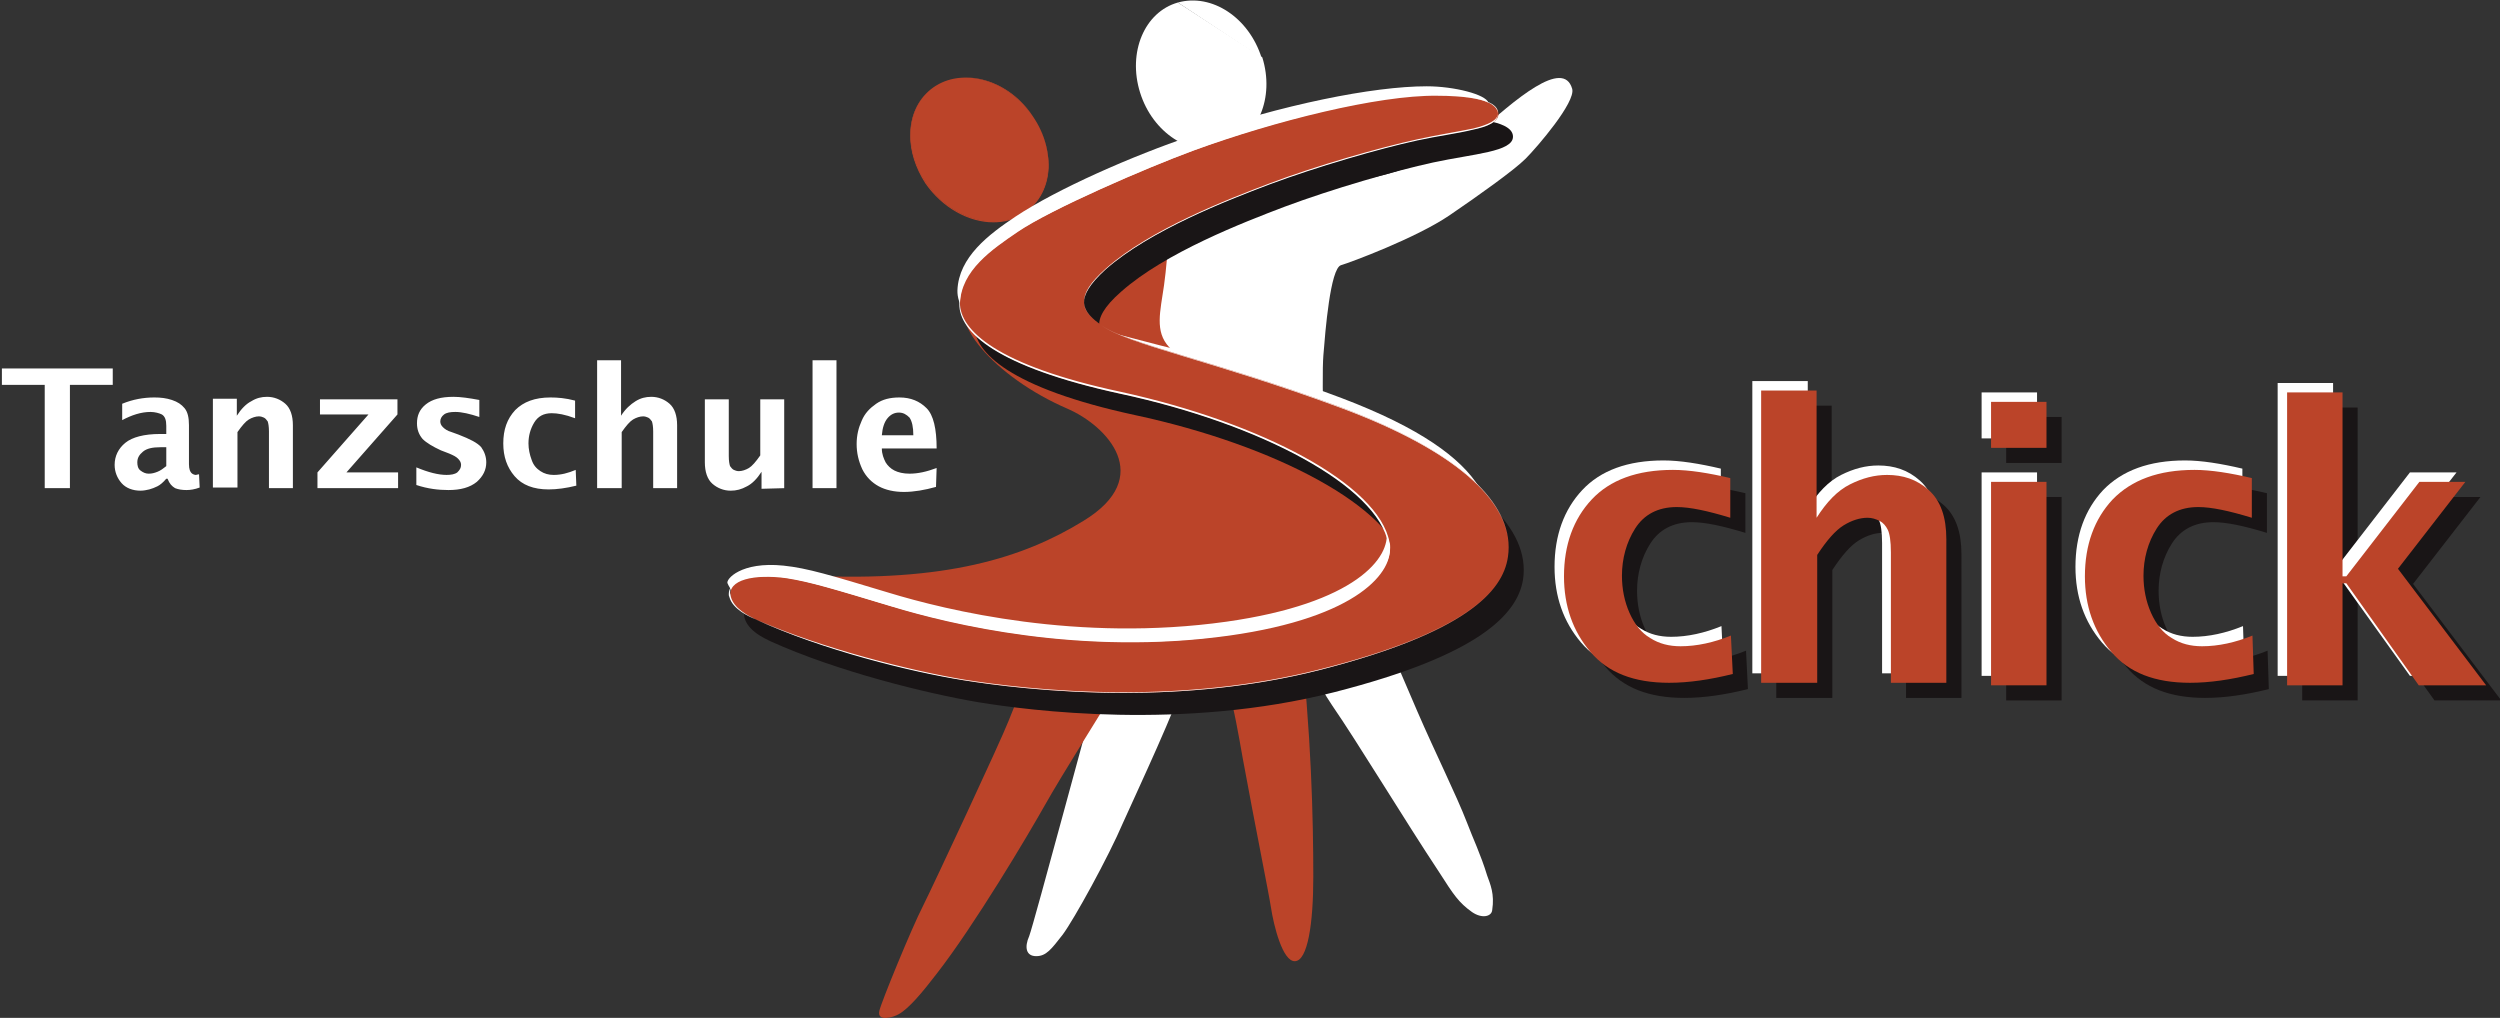
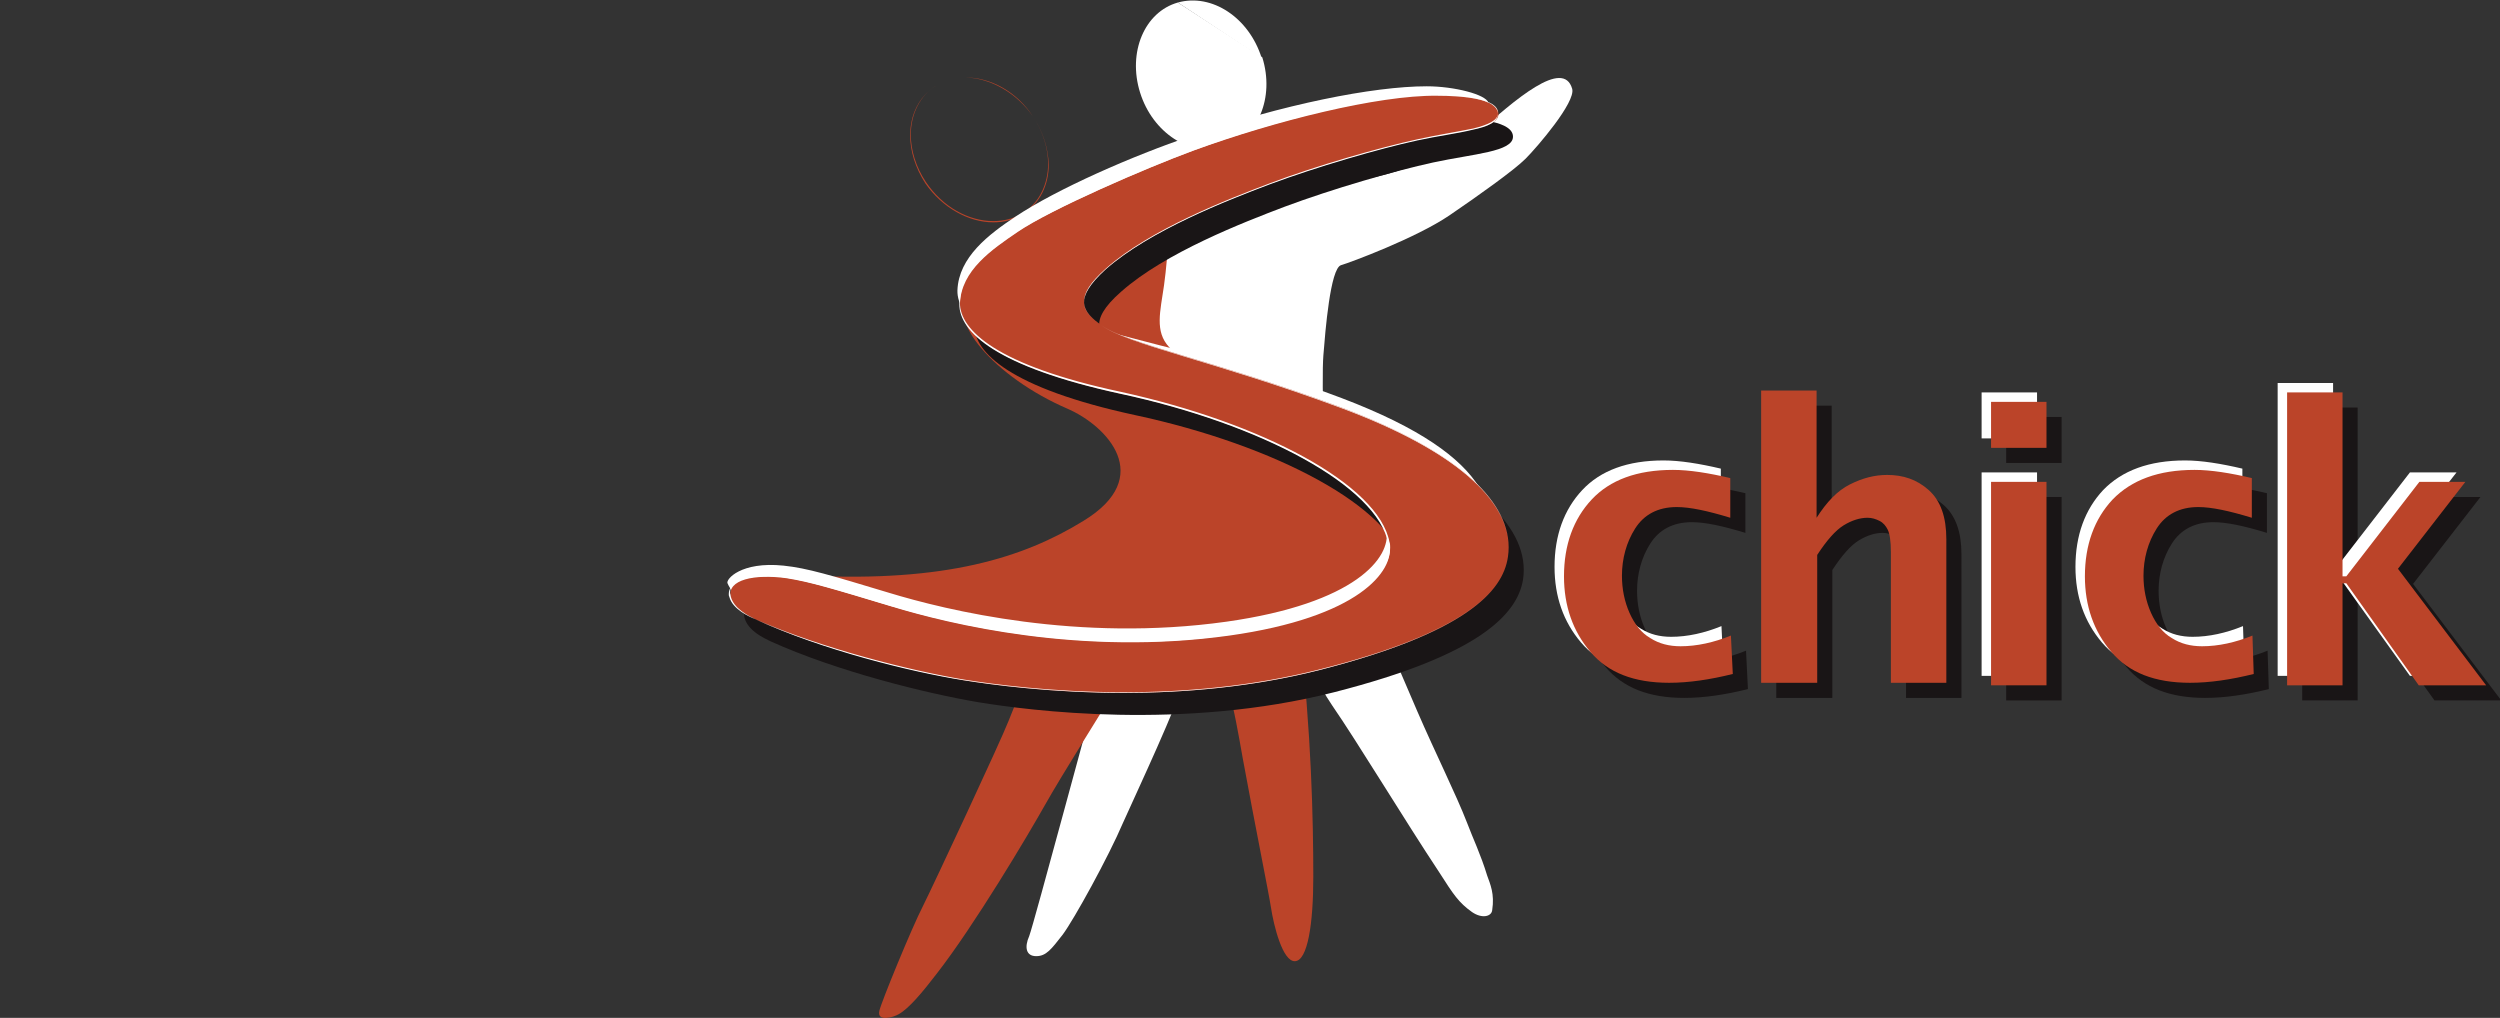
<svg xmlns="http://www.w3.org/2000/svg" xmlns:xlink="http://www.w3.org/1999/xlink" version="1.1" id="Ebene_1" x="0px" y="0px" viewBox="0 0 396.9 161.6" style="enable-background:new 0 0 396.9 161.6;" xml:space="preserve">
  <rect x="0" y="0" width="396.9" height="161.6" fill="#333333" stroke="none" />
  <style type="text/css">
	.st0{clip-path:url(#SVGID_00000056421887700656908770000014921014967004545468_);fill:#FFFFFF;}
	.st1{clip-path:url(#SVGID_00000183956282408813158790000013539254487254134698_);fill:#BB4429;}
	.st2{clip-path:url(#SVGID_00000132088421644866744160000016292303666001269646_);fill:#BB4429;}
	.st3{clip-path:url(#SVGID_00000140013635106719153550000005786345882463662518_);fill:#FFFFFF;}
	.st4{clip-path:url(#SVGID_00000098213704873922905950000013203553226472331708_);fill:#FFFFFF;}
	.st5{clip-path:url(#SVGID_00000145018473805872906090000008532810959865528507_);fill:#BB4429;}
	.st6{clip-path:url(#SVGID_00000093898372928384004890000001928909555195965367_);fill:#BB4429;}
	.st7{clip-path:url(#SVGID_00000138548467077554924680000004231213338128481418_);fill:#191516;}
	.st8{clip-path:url(#SVGID_00000116206857863015055590000016135158024764353685_);fill:#FFFFFF;}
	.st9{clip-path:url(#SVGID_00000140013713308497541600000014009928299244193691_);fill:#BB4429;}
	.st10{clip-path:url(#SVGID_00000167364639020243204840000006582774922661314990_);fill:#FFFFFF;}
	.st11{clip-path:url(#SVGID_00000016755769778677788850000005663168700951227273_);fill:#191516;}
	.st12{clip-path:url(#SVGID_00000166659432519182567330000012282823029722693808_);fill:#191516;}
	.st13{fill:#191516;}
	.st14{clip-path:url(#SVGID_00000001662272711489450200000008790570578539689396_);fill:#191516;}
	.st15{clip-path:url(#SVGID_00000044177011168772476750000001447644731993477298_);fill:#FFFFFF;}
	.st16{clip-path:url(#SVGID_00000109717310277503536490000011396880105932324029_);fill:#FFFFFF;}
	.st17{fill:#FFFFFF;}
	.st18{clip-path:url(#SVGID_00000030480710627928489420000016854707423466756790_);fill:#FFFFFF;}
	.st19{clip-path:url(#SVGID_00000036225866506098061050000015682938142435999885_);fill:#BB4429;}
	.st20{clip-path:url(#SVGID_00000100359994441916239440000008022379439840680585_);fill:#BB4429;}
	.st21{fill:#BB4429;}
	.st22{clip-path:url(#SVGID_00000109008593504619206740000003406163736174415268_);fill:#BB4429;}
	.st23{clip-path:url(#SVGID_00000119806906960677634120000015198176829679681694_);fill:#FFFFFF;}
</style>
  <g>
    <g>
      <g>
        <defs>
          <rect id="SVGID_1_" x="0.3" y="0" width="396.9" height="161.5" />
        </defs>
        <clipPath id="SVGID_00000085229788474241515010000017735175355622229661_">
          <use xlink:href="#SVGID_1_" style="overflow:visible;" />
        </clipPath>
        <path style="clip-path:url(#SVGID_00000085229788474241515010000017735175355622229661_);fill:#FFFFFF;" d="M191.9,28.1     c3.1-0.2,12.2,0.8,15.1,1.2c2.9,0.5,10.2-0.9,12.6-1.5c9.1-2.5,13.6-5.5,14.8-6.5c6.1-5.5,13.8-12.1,15.2-7.2     c0.6,2.1-5.6,9.3-7.4,11.1c-1.8,1.8-7.4,5.8-12.1,9c-5.3,3.6-15.8,7.5-17.2,7.9c-1.7,0.5-2.5,10.5-2.8,14.3s-0.1,21.2,2.7,27.9     c2.8,6.8,6.3,14.8,12.2,28.6c2.9,6.7,6.2,13.3,7.9,17.7c0.9,2.4,2.2,5.1,3.2,8.4c0.5,1.4,1.2,2.9,0.8,5.5c-0.1,1-1.6,1.4-3.2,0.3     c-2.1-1.5-2.9-2.7-5.2-6.3c-5.5-8.3-13-20.7-17-26.5c-4.3-6.3-11.6-22.8-13-25.7c-1.2-2.6-1.5-0.6-2.2,2.2     c-1,4.2-7,15.6-7.9,18.5c-1.8,5.7-7.4,17.6-10.1,23.6c-2.3,5.4-7.8,15.4-9.6,17.8c-1.8,2.3-2.6,3.4-4.2,3.4     c-1.6,0-1.9-1.4-1.1-3.2c0.7-1.8,10.4-38.1,11.4-41.3c3.4-10.8,7.4-23.9,8.7-46c0.2-3-0.1-8.8-0.4-14.5c-0.3-4.9-0.1-12.5,1-14.4     C185.3,30.6,191.9,28.1,191.9,28.1" />
      </g>
      <g>
        <defs>
          <rect id="SVGID_00000121997510304534874500000006375659778583655852_" x="0.3" y="0" width="396.9" height="161.5" />
        </defs>
        <clipPath id="SVGID_00000137837243766367241000000009839539766930085306_">
          <use xlink:href="#SVGID_00000121997510304534874500000006375659778583655852_" style="overflow:visible;" />
        </clipPath>
        <path style="clip-path:url(#SVGID_00000137837243766367241000000009839539766930085306_);fill:#BB4429;" d="M161.7,109.6     c0,1.4-0.4,1.8-1.6,4.9c-1.2,3.1-11.9,26-13.6,29.4c-1.7,3.3-6.6,15.2-6.9,16.6c-0.4,1.8,2.3,1,3.1,0.5c1.6-0.9,3.7-3.4,6-6.4     c6-7.7,14.5-22,17.2-26.8c2.7-4.8,9.4-15.4,11.3-18.6c3.1-5.2,10.8-7.5,14.1-6c3.3,1.5,4.6,9.3,6,17.2c2,10.9,4.1,21.2,4.5,23.8     c0.4,2.6,1.8,8.5,3.8,8.4c2-0.1,2.9-5.9,2.9-13.4c0-8.9-0.3-23-2.2-39.2c-0.2-1.7-1.8-0.4-5.1,0.4c-8.6,2-18.5,3.3-28.5,4.1     C164,105.2,161.7,105.8,161.7,109.6" />
      </g>
      <g>
        <defs>
          <rect id="SVGID_00000124128237489434174170000017349373625467596950_" x="0.3" y="0" width="396.9" height="161.5" />
        </defs>
        <clipPath id="SVGID_00000117647029439708260960000001076195394409222278_">
          <use xlink:href="#SVGID_00000124128237489434174170000017349373625467596950_" style="overflow:visible;" />
        </clipPath>
        <path style="clip-path:url(#SVGID_00000117647029439708260960000001076195394409222278_);fill:#BB4429;" d="M177.3,34.3     c-11,2.7-20.7,10.5-23.1,12.4c-4.5,3.7,3.7,13.2,15.3,18.2c6.2,2.7,14,10.8,2.5,17.8c-9.6,5.9-21.9,9.7-43.5,8.7     c-5.3-0.2,9.4,5.2,14.3,6.9c8.6,3.1,18.4,4.3,41.1,6.1c12.9,1,28.5-3.7,36.4-8.3c6.4-3.8,7.2-8.1,4.9-15.3     c-2.8-8.6-16-15.4-22.6-18.5c-5.6-2.6-12.3-2.2-17-7.2c-2.3-2.5-1.4-5.6-0.8-9.8c0.7-5.1,1.2-13.2,0-13.5     C183.7,31.4,177.3,34.3,177.3,34.3" />
      </g>
      <g>
        <defs>
          <rect id="SVGID_00000176035942912550716990000015025381726840399503_" x="0.3" y="0" width="396.9" height="161.5" />
        </defs>
        <clipPath id="SVGID_00000178889516275967445320000009626274166274183589_">
          <use xlink:href="#SVGID_00000176035942912550716990000015025381726840399503_" style="overflow:visible;" />
        </clipPath>
        <path style="clip-path:url(#SVGID_00000178889516275967445320000009626274166274183589_);fill:#FFFFFF;" d="M187,0.4     c5.4-1.5,11.3,2.4,13.3,8.8" />
      </g>
      <g>
        <defs>
          <rect id="SVGID_00000037685872851501217730000007846712871518620573_" x="0.3" y="0" width="396.9" height="161.5" />
        </defs>
        <clipPath id="SVGID_00000028304259772216022130000000784893631237633682_">
          <use xlink:href="#SVGID_00000037685872851501217730000007846712871518620573_" style="overflow:visible;" />
        </clipPath>
        <path style="clip-path:url(#SVGID_00000028304259772216022130000000784893631237633682_);fill:#FFFFFF;" d="M200.4,9.1     c2,6.4-0.7,12.8-6,14.3C189,25,183,21.1,181,14.7c-2-6.4,0.7-12.8,6-14.3" />
      </g>
      <g>
        <defs>
          <rect id="SVGID_00000060748238002522418070000013761274784761979538_" x="0.3" y="0" width="396.9" height="161.5" />
        </defs>
        <clipPath id="SVGID_00000140727637376486011890000010920372078633833917_">
          <use xlink:href="#SVGID_00000060748238002522418070000013761274784761979538_" style="overflow:visible;" />
        </clipPath>
-         <path style="clip-path:url(#SVGID_00000140727637376486011890000010920372078633833917_);fill:#BB4429;" d="M164,18.5     c3.8,5.6,3.1,12.5-1.6,15.4c-4.7,2.9-11.6,0.7-15.4-4.9c-3.8-5.6-3.1-12.5,1.6-15.4C153.3,10.7,160.2,12.9,164,18.5" />
      </g>
      <g>
        <defs>
          <rect id="SVGID_00000080204820649215528760000011535789425393065875_" x="0.3" y="0" width="396.9" height="161.5" />
        </defs>
        <clipPath id="SVGID_00000005239677367496785600000008480093187028755634_">
          <use xlink:href="#SVGID_00000080204820649215528760000011535789425393065875_" style="overflow:visible;" />
        </clipPath>
        <path style="clip-path:url(#SVGID_00000005239677367496785600000008480093187028755634_);fill:#BB4429;" d="M164,18.5L164,18.5     c1.6,2.4,2.4,5.1,2.4,7.5c0,3.2-1.4,6.2-4,7.8c-1.4,0.9-3,1.3-4.7,1.3c-3.9,0-8-2.2-10.7-6.2c-1.6-2.4-2.4-5.1-2.4-7.5     c0-3.2,1.4-6.2,4-7.8c1.4-0.9,3-1.3,4.7-1.3C157.1,12.4,161.3,14.6,164,18.5L164,18.5L164,18.5c-2.6-4-6.8-6.2-10.7-6.2     c-1.7,0-3.3,0.4-4.7,1.3c-2.7,1.7-4.1,4.6-4.1,7.9c0,2.5,0.8,5.1,2.4,7.6c2.7,3.9,6.9,6.2,10.8,6.2c1.7,0,3.3-0.4,4.7-1.3     c2.7-1.7,4.1-4.6,4.1-7.9C166.4,23.5,165.6,20.9,164,18.5L164,18.5z" />
      </g>
      <g>
        <defs>
          <rect id="SVGID_00000121249824444449804130000016444888338122598792_" x="0.3" y="0" width="396.9" height="161.5" />
        </defs>
        <clipPath id="SVGID_00000052814641325234575380000003479496443717578895_">
          <use xlink:href="#SVGID_00000121249824444449804130000016444888338122598792_" style="overflow:visible;" />
        </clipPath>
        <path style="clip-path:url(#SVGID_00000052814641325234575380000003479496443717578895_);fill:#191516;" d="M122.3,101.8     c10.6,4.8,24.8,8.3,33.1,9.7c8,1.3,32.4,4.5,56.4-1.6c23.1-5.9,29.1-12.4,30-17.9c1.2-8-7.1-16.5-26.7-23.8     c-20-7.4-33.8-10-37.9-13c-2.6-1.9-4.8-4,0.8-8.9c7-6.2,19.4-11,26-13.5c7.5-2.8,17.5-5.7,23.5-7c6.5-1.4,12.7-1.7,12.7-4.1     s-5.5-2.9-9.8-3c-9.3-0.1-25.7,4-38.6,8.7c-7.6,2.8-22.6,9.3-27.9,12.9c-4.1,2.8-9,6-9.2,11.3c-0.1,4.3,5.6,10,25.5,14.3     c22.4,4.8,40.9,14.7,42.6,23.8c0.8,4.3-4.9,11.6-25.4,14.5c-23.5,3.3-44.4-1.8-53.6-4.6c-9.3-2.8-12.9-3.9-16.7-4.5     c-5.1-0.7-9.5,0.2-8.9,3C118.8,100.2,121.3,101.3,122.3,101.8" />
      </g>
      <g>
        <defs>
          <rect id="SVGID_00000130623431980306192220000011677894529204603042_" x="0.3" y="0" width="396.9" height="161.5" />
        </defs>
        <clipPath id="SVGID_00000144305747459928508780000008819930034293786790_">
          <use xlink:href="#SVGID_00000130623431980306192220000011677894529204603042_" style="overflow:visible;" />
        </clipPath>
        <path style="clip-path:url(#SVGID_00000144305747459928508780000008819930034293786790_);fill:#FFFFFF;" d="M119.5,96.2     c10.6,4.8,24.8,8.3,33.1,9.7c8,1.3,32.4,4.5,56.4-1.6c20.7-5.3,24.3-9.3,26.2-13.9c3.5-8.2,2.8-17.7-22.2-27.2     c-14.5-5.5-21.5-6.1-42-11.9c-3.1-0.9-1.4-5.7,4.2-10.7c7-6.2,19.4-11,26-13.5c7.5-2.8,17.5-5.7,23.5-7     c6.5-1.4,12.3-1.5,11.6-3.8c-0.4-1.3-5.4-2.6-9.8-2.6c-8.5,0-22.9,2.9-37.4,7.9c-9.2,3.1-21.3,8.4-27.9,12.8     c-4.2,2.8-9,6.4-9.2,11.7c-0.1,4.3,5.6,10,25.5,14.3c22.4,4.8,40.9,14.7,42.6,23.8c0.8,4.3-4.9,11.6-25.4,14.5     c-23.5,3.3-44.4-1.8-53.6-4.6c-9.3-2.8-12.9-3.9-16.7-4.3c-6.8-0.7-9.2,2.2-8.9,2.8C116.3,94.5,118.4,95.8,119.5,96.2" />
      </g>
      <g>
        <defs>
          <rect id="SVGID_00000139286949295892819900000011770271269915565456_" x="0.3" y="0" width="396.9" height="161.5" />
        </defs>
        <clipPath id="SVGID_00000087390549685849417410000007744867372294795400_">
          <use xlink:href="#SVGID_00000139286949295892819900000011770271269915565456_" style="overflow:visible;" />
        </clipPath>
        <path style="clip-path:url(#SVGID_00000087390549685849417410000007744867372294795400_);fill:#BB4429;" d="M119.9,98.3     c10.6,4.8,24.8,8.3,33.1,9.7c8,1.3,32.5,4.5,56.4-1.6c23.1-5.9,29.2-12.4,30-18c1.2-8-7.1-16.5-26.7-23.8     c-20-7.4-33.8-10-37.9-13c-2.6-1.9-4.8-4,0.8-8.9c7-6.2,19.4-11,26-13.5c7.5-2.8,17.5-5.7,23.5-7c6.5-1.4,12.8-1.7,12.8-4.1     s-5.5-2.9-9.8-2.9c-9.3-0.1-25.7,4-38.6,8.7c-7.6,2.8-22.6,9.3-27.9,12.9c-4.1,2.8-9,6.1-9.2,11.4c-0.1,4.3,5.6,10,25.5,14.3     c22.4,4.8,41,14.7,42.7,23.9c0.8,4.3-4.9,11.6-25.4,14.5c-23.5,3.3-44.4-1.8-53.6-4.6c-9.3-2.8-12.9-3.9-16.7-4.5     c-5.1-0.7-9.5,0.2-8.9,3C116.4,96.7,118.9,97.8,119.9,98.3" />
      </g>
      <g>
        <defs>
          <rect id="SVGID_00000121979608351947782470000013295269741358485436_" x="0.3" y="0" width="396.9" height="161.5" />
        </defs>
        <clipPath id="SVGID_00000005241944288348217560000000282625493032358055_">
          <use xlink:href="#SVGID_00000121979608351947782470000013295269741358485436_" style="overflow:visible;" />
        </clipPath>
        <path style="clip-path:url(#SVGID_00000005241944288348217560000000282625493032358055_);fill:#FFFFFF;" d="M119.9,98.3     L119.9,98.3c10.6,4.9,24.8,8.4,33.1,9.7c4.4,0.7,13.9,2,25.5,2c9.4,0,20.2-0.9,30.9-3.6c23.1-5.9,29.2-12.5,30-18     c0.1-0.5,0.1-1,0.1-1.5c0-7.6-8.4-15.5-26.8-22.3c-20-7.4-33.9-10-37.9-13c-1.4-1-2.7-2.1-2.7-3.6c0-1.3,0.9-2.9,3.4-5.2     c7-6.2,19.4-11,26-13.5c7.5-2.8,17.5-5.7,23.5-7c3.2-0.7,6.4-1.1,8.8-1.7c2.4-0.5,4-1.2,4-2.5c0-1.2-1.4-2-3.3-2.4     s-4.4-0.6-6.5-0.6h-0.4c-9.4,0-25.5,4.1-38.2,8.8c-7.6,2.8-22.6,9.3-27.9,12.9c-4.1,2.8-9.1,6.1-9.2,11.4v0.1     c0,4.4,5.8,9.9,25.5,14.2c22.4,4.8,40.9,14.7,42.6,23.8c0.1,0.2,0.1,0.5,0.1,0.8c0,4.3-6.1,10.9-25.4,13.7     c-5.4,0.8-10.6,1.1-15.7,1.1c-16.8,0-30.9-3.6-38-5.7c-9.3-2.8-12.9-3.9-16.7-4.5c-1.1-0.2-2.2-0.2-3.2-0.2     c-3.3,0-5.8,0.9-5.8,2.8c0,0.2,0,0.3,0.1,0.5C116.3,96.7,118.9,97.9,119.9,98.3L119.9,98.3L119.9,98.3c-1-0.5-3.5-1.7-3.9-3.7     c0-0.2-0.1-0.3-0.1-0.5c0-0.9,0.6-1.6,1.6-2c1-0.4,2.4-0.7,4.1-0.7c1,0,2.1,0.1,3.2,0.2c3.8,0.5,7.4,1.7,16.7,4.5     c7.1,2.1,21.2,5.7,38,5.7c5,0,10.3-0.3,15.7-1.1c19.3-2.7,25.5-9.4,25.5-13.8c0-0.3,0-0.5-0.1-0.8c-1.7-9.2-20.3-19-42.7-23.9     c-19.7-4.2-25.5-9.8-25.5-14.1v-0.1c0.1-5.3,5.1-8.5,9.2-11.3c5.2-3.6,20.3-10.1,27.9-12.9c12.6-4.7,28.8-8.7,38.2-8.7h0.4     c2.1,0,4.6,0.2,6.5,0.6c1.9,0.4,3.3,1.1,3.2,2.3c0,1.1-1.5,1.8-3.9,2.4c-2.4,0.5-5.6,1-8.8,1.7c-6,1.3-16.1,4.2-23.5,7     c-6.6,2.5-19,7.3-26,13.5c-2.6,2.3-3.5,3.9-3.5,5.3c0,1.6,1.3,2.7,2.7,3.7c4.1,3.1,17.9,5.7,37.9,13.1     c18.4,6.8,26.8,14.7,26.8,22.2c0,0.5,0,1-0.1,1.5c-0.8,5.5-6.9,12.1-30,17.9c-10.7,2.7-21.5,3.6-30.9,3.6c-11.6,0-21-1.3-25.4-2     C144.7,106.5,130.6,103,119.9,98.3L119.9,98.3z" />
      </g>
      <g>
        <defs>
          <rect id="SVGID_00000158713809160343819030000003526758875228336006_" x="0.3" y="0" width="396.9" height="161.5" />
        </defs>
        <clipPath id="SVGID_00000049200008427330460380000006073130555670386315_">
          <use xlink:href="#SVGID_00000158713809160343819030000003526758875228336006_" style="overflow:visible;" />
        </clipPath>
        <path style="clip-path:url(#SVGID_00000049200008427330460380000006073130555670386315_);fill:#191516;" d="M277.2,103.3     c-2.7,1.1-5.4,1.7-8,1.7c-1.8,0-3.4-0.4-4.8-1.3c-1.4-0.8-2.5-2.2-3.3-4s-1.2-3.8-1.2-5.9c0-2.7,0.7-5.3,2.1-7.5s3.6-3.4,6.6-3.4     c2.1,0,4.9,0.6,8.5,1.7v-6.3c-3.4-0.8-6.5-1.3-9.1-1.3c-5.7,0-10,1.6-12.9,4.7c-2.9,3.1-4.4,7.2-4.4,12.2c0,4.7,1.4,8.7,4.2,12     c2.8,3.3,6.9,4.9,12.5,4.9c3.1,0,6.5-0.5,10.1-1.4L277.2,103.3L277.2,103.3z" />
      </g>
      <g>
        <defs>
          <rect id="SVGID_00000013873620332382356300000002549022838385031861_" x="0.3" y="0" width="396.9" height="161.5" />
        </defs>
        <clipPath id="SVGID_00000173126640912132053420000012368884776595161477_">
          <use xlink:href="#SVGID_00000013873620332382356300000002549022838385031861_" style="overflow:visible;" />
        </clipPath>
        <path style="clip-path:url(#SVGID_00000173126640912132053420000012368884776595161477_);fill:#191516;" d="M290.9,110.8V90.5     c1.5-2.3,2.9-3.9,4.2-4.7s2.6-1.2,3.8-1.2c0.7,0,1.3,0.2,1.9,0.5c0.6,0.3,1,0.8,1.3,1.4s0.5,1.8,0.5,3.6v20.7h8.8V88     c0-3.5-0.9-6.1-2.8-7.8s-4.1-2.4-6.6-2.4c-2,0-3.9,0.5-5.9,1.5s-3.7,2.8-5.3,5.3V64.4h-8.8v46.4L290.9,110.8L290.9,110.8z" />
      </g>
    </g>
    <rect x="318.5" y="78.9" class="st13" width="8.8" height="32.3" />
    <rect x="318.5" y="66.2" class="st13" width="8.8" height="7.3" />
    <g>
      <g>
        <defs>
          <rect id="SVGID_00000025444512355364072850000005022530814252138624_" x="0.3" y="0" width="396.9" height="161.5" />
        </defs>
        <clipPath id="SVGID_00000087371879921596628830000005393683717264725385_">
          <use xlink:href="#SVGID_00000025444512355364072850000005022530814252138624_" style="overflow:visible;" />
        </clipPath>
        <path style="clip-path:url(#SVGID_00000087371879921596628830000005393683717264725385_);fill:#191516;" d="M360,103.3     c-2.7,1.1-5.4,1.7-8,1.7c-1.8,0-3.4-0.4-4.8-1.3c-1.4-0.8-2.5-2.2-3.3-4s-1.2-3.8-1.2-5.9c0-2.7,0.7-5.3,2.1-7.5s3.6-3.4,6.6-3.4     c2.1,0,4.9,0.6,8.5,1.7v-6.3c-3.4-0.8-6.5-1.3-9.1-1.3c-5.7,0-10,1.6-13,4.7c-2.9,3.1-4.4,7.2-4.4,12.2c0,4.7,1.4,8.7,4.2,12     c2.8,3.3,6.9,4.9,12.5,4.9c3.1,0,6.5-0.5,10.1-1.4L360,103.3L360,103.3z" />
      </g>
    </g>
    <polygon class="st13" points="365.5,64.7 365.5,111.2 374.3,111.2 374.3,95 374.9,95 386.5,111.2 397.1,111.2 383.1,92.7    393.8,78.9 386.5,78.9 374.9,93.9 374.3,93.9 374.3,64.7  " />
    <g>
      <g>
        <defs>
          <rect id="SVGID_00000044154208681924424300000004171677058271263905_" x="0.3" y="0" width="396.9" height="161.5" />
        </defs>
        <clipPath id="SVGID_00000039096038429132713070000005943097231137211834_">
          <use xlink:href="#SVGID_00000044154208681924424300000004171677058271263905_" style="overflow:visible;" />
        </clipPath>
        <path style="clip-path:url(#SVGID_00000039096038429132713070000005943097231137211834_);fill:#FFFFFF;" d="M273.3,99.4     c-2.7,1.1-5.4,1.7-8,1.7c-1.8,0-3.4-0.4-4.8-1.3c-1.4-0.8-2.5-2.2-3.3-4s-1.2-3.8-1.2-5.9c0-2.7,0.7-5.3,2.1-7.5s3.6-3.4,6.6-3.4     c2.1,0,4.9,0.6,8.5,1.7v-6.3c-3.4-0.8-6.5-1.3-9.1-1.3c-5.7,0-10,1.6-12.9,4.7c-2.9,3.1-4.4,7.2-4.4,12.2c0,4.7,1.4,8.7,4.2,12     c2.8,3.3,6.9,4.9,12.5,4.9c3.1,0,6.5-0.5,10.1-1.4L273.3,99.4L273.3,99.4z" />
      </g>
      <g>
        <defs>
-           <rect id="SVGID_00000167378751202108713010000005470769831733287056_" x="0.3" y="0" width="396.9" height="161.5" />
-         </defs>
+           </defs>
        <clipPath id="SVGID_00000136385056507147637780000001853949841327555728_">
          <use xlink:href="#SVGID_00000167378751202108713010000005470769831733287056_" style="overflow:visible;" />
        </clipPath>
        <path style="clip-path:url(#SVGID_00000136385056507147637780000001853949841327555728_);fill:#FFFFFF;" d="M287.1,106.9V86.6     c1.5-2.3,2.9-3.9,4.2-4.7s2.6-1.2,3.8-1.2c0.7,0,1.3,0.2,1.9,0.5c0.6,0.3,1,0.8,1.3,1.4s0.5,1.8,0.5,3.6v20.7h8.8V84.1     c0-3.5-0.9-6.1-2.8-7.8s-4.1-2.4-6.6-2.4c-2,0-3.9,0.5-5.9,1.5s-3.7,2.8-5.3,5.3V60.5h-8.8v46.4H287.1z" />
      </g>
    </g>
    <rect x="314.6" y="75" class="st17" width="8.8" height="32.3" />
    <rect x="314.6" y="62.3" class="st17" width="8.8" height="7.3" />
    <g>
      <g>
        <defs>
          <rect id="SVGID_00000067233552638127960650000015565440684294040226_" x="0.3" y="0" width="396.9" height="161.5" />
        </defs>
        <clipPath id="SVGID_00000103959751233889339720000001517724324784783010_">
          <use xlink:href="#SVGID_00000067233552638127960650000015565440684294040226_" style="overflow:visible;" />
        </clipPath>
        <path style="clip-path:url(#SVGID_00000103959751233889339720000001517724324784783010_);fill:#FFFFFF;" d="M356.1,99.4     c-2.7,1.1-5.4,1.7-8,1.7c-1.8,0-3.4-0.4-4.8-1.3c-1.4-0.8-2.5-2.2-3.3-4s-1.2-3.8-1.2-5.9c0-2.7,0.7-5.3,2.1-7.5s3.6-3.4,6.6-3.4     c2.1,0,4.9,0.6,8.5,1.7v-6.3c-3.4-0.8-6.5-1.3-9.1-1.3c-5.7,0-10,1.6-13,4.7c-2.9,3.1-4.4,7.2-4.4,12.2c0,4.7,1.4,8.7,4.2,12     c2.8,3.3,6.9,4.9,12.5,4.9c3.1,0,6.5-0.5,10.1-1.4L356.1,99.4L356.1,99.4z" />
      </g>
    </g>
    <polygon class="st17" points="370.4,107.3 370.4,91.1 371,91.1 382.6,107.3 393.2,107.3 379.2,88.8 390,75 382.6,75 371,90    370.4,90 370.4,60.8 361.6,60.8 361.6,107.3  " />
    <g>
      <g>
        <defs>
          <rect id="SVGID_00000075122962703264393230000007516683618173002386_" x="0.3" y="0" width="396.9" height="161.5" />
        </defs>
        <clipPath id="SVGID_00000142881731552981250470000016573818647534254988_">
          <use xlink:href="#SVGID_00000075122962703264393230000007516683618173002386_" style="overflow:visible;" />
        </clipPath>
        <path style="clip-path:url(#SVGID_00000142881731552981250470000016573818647534254988_);fill:#BB4429;" d="M274.8,100.9     c-2.7,1.1-5.4,1.7-8,1.7c-1.8,0-3.4-0.4-4.8-1.3c-1.4-0.8-2.5-2.2-3.3-4s-1.2-3.8-1.2-5.9c0-2.7,0.7-5.3,2.1-7.5s3.6-3.4,6.6-3.4     c2.1,0,4.9,0.6,8.5,1.7v-6.3c-3.4-0.8-6.5-1.3-9.1-1.3c-5.7,0-10,1.6-12.9,4.7c-2.9,3.1-4.4,7.2-4.4,12.2c0,4.7,1.4,8.7,4.2,12     c2.8,3.3,6.9,4.9,12.5,4.9c3.1,0,6.5-0.5,10.1-1.4L274.8,100.9L274.8,100.9z" />
      </g>
      <g>
        <defs>
          <rect id="SVGID_00000000945096860065066780000002748936743355105417_" x="0.3" y="0" width="396.9" height="161.5" />
        </defs>
        <clipPath id="SVGID_00000119805969981021422100000004173597739523288994_">
          <use xlink:href="#SVGID_00000000945096860065066780000002748936743355105417_" style="overflow:visible;" />
        </clipPath>
        <path style="clip-path:url(#SVGID_00000119805969981021422100000004173597739523288994_);fill:#BB4429;" d="M288.5,108.4V88.1     c1.5-2.3,2.9-3.9,4.2-4.7s2.6-1.2,3.8-1.2c0.7,0,1.3,0.2,1.9,0.5c0.6,0.3,1,0.8,1.3,1.4s0.5,1.8,0.5,3.6v20.7h8.8V85.6     c0-3.5-0.9-6.1-2.8-7.8s-4.1-2.4-6.6-2.4c-2,0-3.9,0.5-5.9,1.5s-3.7,2.8-5.3,5.3V62h-8.8v46.4     C279.7,108.4,288.5,108.4,288.5,108.4z" />
      </g>
    </g>
    <rect x="316.1" y="76.5" class="st21" width="8.8" height="32.3" />
    <rect x="316.1" y="63.8" class="st21" width="8.8" height="7.3" />
    <g>
      <g>
        <defs>
          <rect id="SVGID_00000002385183312681169330000005044599040822599863_" x="0.3" y="0" width="396.9" height="161.5" />
        </defs>
        <clipPath id="SVGID_00000174586892504892561400000012320707463209746608_">
          <use xlink:href="#SVGID_00000002385183312681169330000005044599040822599863_" style="overflow:visible;" />
        </clipPath>
        <path style="clip-path:url(#SVGID_00000174586892504892561400000012320707463209746608_);fill:#BB4429;" d="M357.6,100.9     c-2.7,1.1-5.4,1.7-8,1.7c-1.8,0-3.4-0.4-4.8-1.3c-1.4-0.8-2.5-2.2-3.3-4s-1.2-3.8-1.2-5.9c0-2.7,0.7-5.3,2.1-7.5s3.6-3.4,6.6-3.4     c2.1,0,4.9,0.6,8.5,1.7v-6.3c-3.4-0.8-6.5-1.3-9.1-1.3c-5.7,0-10,1.6-13,4.7c-2.9,3.1-4.4,7.2-4.4,12.2c0,4.7,1.4,8.7,4.2,12     c2.8,3.3,6.9,4.9,12.5,4.9c3.1,0,6.5-0.5,10.1-1.4L357.6,100.9L357.6,100.9z" />
      </g>
    </g>
    <polygon class="st21" points="371.9,108.8 371.9,92.6 372.5,92.6 384,108.8 394.7,108.8 380.7,90.3 391.4,76.5 384.1,76.5    372.5,91.5 371.9,91.5 371.9,62.3 363.1,62.3 363.1,108.8  " />
    <g>
      <g>
        <defs>
          <rect id="SVGID_00000062910884869887464170000012082201780290945436_" x="0.3" y="0" width="396.9" height="161.5" />
        </defs>
        <clipPath id="SVGID_00000078755302576767631420000000989158472459683201_">
          <use xlink:href="#SVGID_00000062910884869887464170000012082201780290945436_" style="overflow:visible;" />
        </clipPath>
-         <path style="clip-path:url(#SVGID_00000078755302576767631420000000989158472459683201_);fill:#FFFFFF;" d="M11.1,77.5V61.1h6.8     v-2.6H0.3v2.6h6.8v16.4H11.1z M26.6,76c0.3,0.8,0.7,1.2,1.2,1.5c0.5,0.2,1.1,0.3,1.8,0.3c0.6,0,1.3-0.1,2.1-0.4l-0.1-2.1     c-0.2,0-0.4,0.1-0.5,0.1c-0.2,0-0.5-0.1-0.7-0.3c-0.2-0.2-0.4-0.6-0.4-1.4v-6.2c0-1.2-0.2-2.1-0.7-2.7s-1.1-1-2-1.3     s-1.8-0.4-2.8-0.4c-1.7,0-3.4,0.3-5.1,1v2.6c1.5-0.8,3-1.3,4.5-1.3c0.7,0,1.4,0.2,1.8,0.4c0.5,0.3,0.7,0.9,0.7,1.8v1.3h-1     c-2.5,0-4.4,0.5-5.5,1.4c-1.1,0.9-1.7,2.1-1.7,3.5c0,1.1,0.4,2.1,1.1,2.9s1.8,1.2,3,1.2c0.5,0,1-0.1,1.4-0.2     c0.4-0.1,0.9-0.3,1.3-0.5c0.4-0.2,0.9-0.6,1.4-1.2L26.6,76L26.6,76z M25,74.9c-0.5,0.2-0.9,0.3-1.4,0.3c-0.5,0-0.9-0.2-1.3-0.5     c-0.4-0.3-0.5-0.8-0.5-1.3c0-0.7,0.3-1.2,0.9-1.7s1.5-0.7,2.8-0.7h0.9V74C25.9,74.4,25.5,74.7,25,74.9 M37.7,77.5v-8.9     c0.7-1,1.3-1.7,1.8-2s1.1-0.5,1.6-0.5c0.3,0,0.6,0.1,0.8,0.2c0.2,0.1,0.4,0.3,0.6,0.6c0.1,0.3,0.2,0.8,0.2,1.6v9h3.8v-10     c0-1.5-0.4-2.7-1.2-3.4s-1.8-1.1-2.9-1.1c-0.9,0-1.7,0.2-2.5,0.7c-0.8,0.4-1.6,1.2-2.3,2.3v-2.7h-3.8v14.1H37.7z M63.2,77.5V75     H55l8.1-9.2v-2.4H50.8v2.4h7.7L50.4,75v2.5H63.2z M71.2,77.8c1.9,0,3.4-0.4,4.5-1.3c1-0.9,1.5-1.9,1.5-3.1c0-0.9-0.3-1.7-0.8-2.4     c-0.6-0.7-1.8-1.3-3.6-2l-1.1-0.4c-0.7-0.2-1.1-0.5-1.4-0.8c-0.3-0.3-0.4-0.6-0.4-0.9c0-0.4,0.2-0.8,0.6-1.1     c0.4-0.3,1-0.4,1.8-0.4c1,0,2.3,0.3,3.8,0.8v-2.7c-1.6-0.3-3-0.5-4.1-0.5c-2,0-3.4,0.4-4.4,1.2c-1,0.8-1.4,1.8-1.4,3     c0,1,0.3,1.8,0.9,2.5c0.6,0.6,1.6,1.2,2.9,1.8l1.3,0.5c0.7,0.3,1.1,0.5,1.4,0.8c0.3,0.3,0.5,0.6,0.5,1c0,0.5-0.2,0.8-0.6,1.2     c-0.4,0.3-1,0.4-1.7,0.4c-1.3,0-2.9-0.4-4.8-1.2v2.8C67.9,77.6,69.6,77.8,71.2,77.8 M91.4,74.6c-1.2,0.5-2.3,0.8-3.5,0.8     c-0.8,0-1.5-0.2-2.1-0.6c-0.6-0.4-1.1-0.9-1.4-1.8c-0.3-0.8-0.5-1.7-0.5-2.6c0-1.2,0.3-2.3,0.9-3.3s1.5-1.5,2.8-1.5     c0.9,0,2.1,0.2,3.7,0.8v-2.8c-1.5-0.4-2.8-0.5-3.9-0.5c-2.5,0-4.3,0.7-5.6,2c-1.3,1.4-1.9,3.1-1.9,5.3c0,2.1,0.6,3.8,1.8,5.2     c1.2,1.4,3,2.1,5.4,2.1c1.3,0,2.8-0.2,4.4-0.6L91.4,74.6L91.4,74.6z M98.7,77.5v-8.9c0.7-1,1.3-1.7,1.8-2s1.1-0.5,1.6-0.5     c0.3,0,0.6,0.1,0.8,0.2c0.2,0.1,0.4,0.3,0.6,0.6c0.1,0.3,0.2,0.8,0.2,1.6v9h3.8v-10c0-1.5-0.4-2.7-1.2-3.4     c-0.8-0.7-1.8-1.1-2.9-1.1c-0.9,0-1.7,0.2-2.5,0.7s-1.6,1.2-2.3,2.3v-8.8h-3.8v20.3H98.7z M124.5,77.5V63.4h-3.8v8.9     c-0.7,1-1.3,1.7-1.8,2s-1.1,0.5-1.6,0.5c-0.3,0-0.6-0.1-0.8-0.2c-0.2-0.1-0.4-0.3-0.6-0.6c-0.1-0.3-0.2-0.8-0.2-1.6v-9h-3.8v10     c0,1.5,0.4,2.7,1.2,3.4c0.8,0.7,1.8,1.1,2.9,1.1c0.9,0,1.7-0.2,2.6-0.7c0.8-0.4,1.6-1.2,2.3-2.3v2.7L124.5,77.5L124.5,77.5z      M132.8,57.2H129v20.3h3.8V57.2z M148.7,74.3c-1.6,0.6-3,0.9-4.3,0.9c-1,0-1.8-0.2-2.4-0.5s-1.1-0.8-1.4-1.3     c-0.3-0.6-0.6-1.3-0.6-2.2h8.7c0-3.1-0.5-5.3-1.6-6.4s-2.5-1.7-4.3-1.7c-1.5,0-2.7,0.3-3.7,1s-1.8,1.5-2.3,2.7     c-0.5,1.1-0.8,2.3-0.8,3.7c0,1.4,0.3,2.7,0.9,4c0.6,1.2,1.5,2.1,2.6,2.7s2.5,0.9,4,0.9c1.6,0,3.3-0.3,5.1-0.8L148.7,74.3     L148.7,74.3z M140.9,66.4c0.5-0.6,1.1-0.9,1.8-0.9c0.7,0,1.2,0.3,1.7,0.8c0.4,0.6,0.6,1.5,0.6,2.8h-5     C140.1,67.9,140.4,67,140.9,66.4" />
      </g>
    </g>
  </g>
</svg>